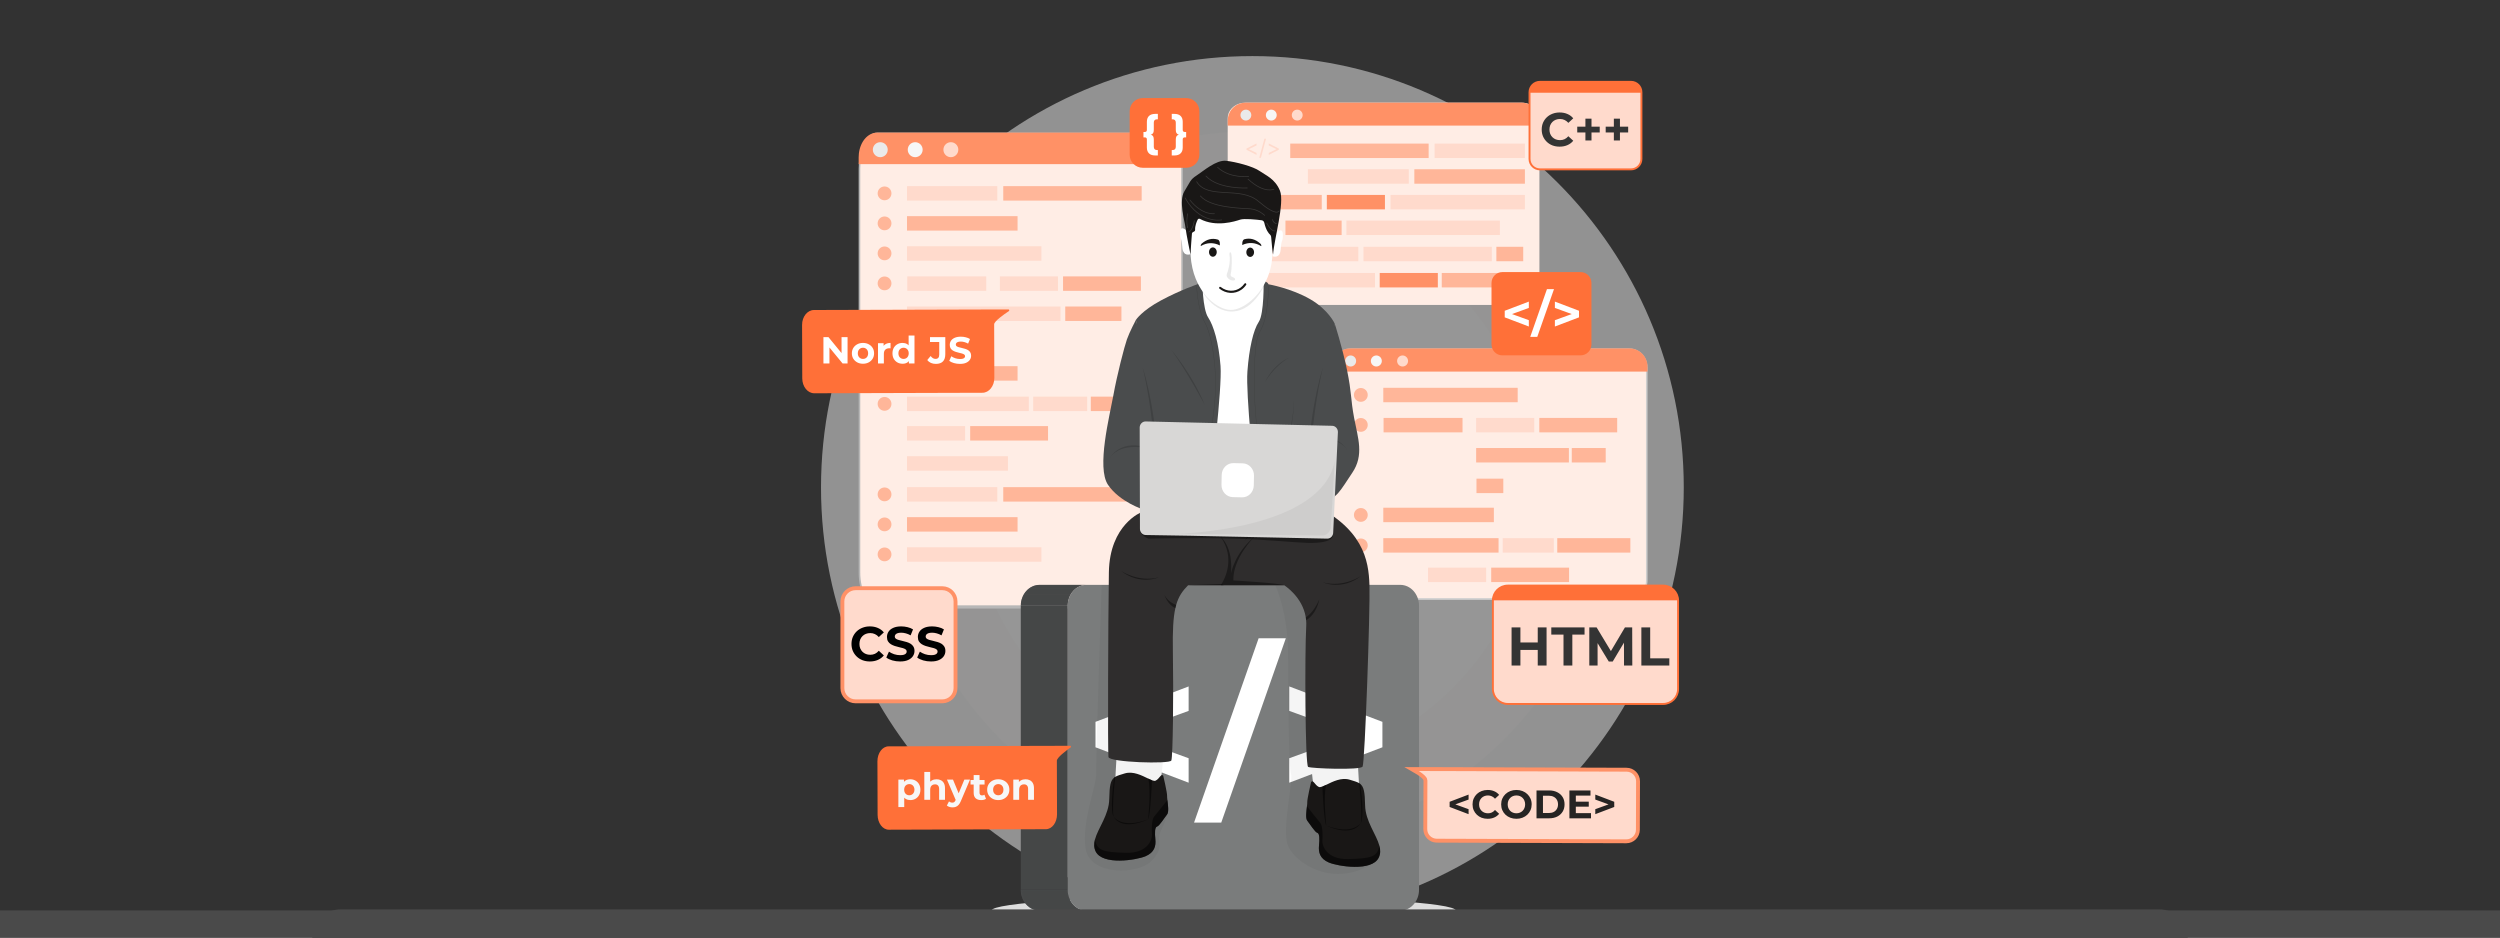
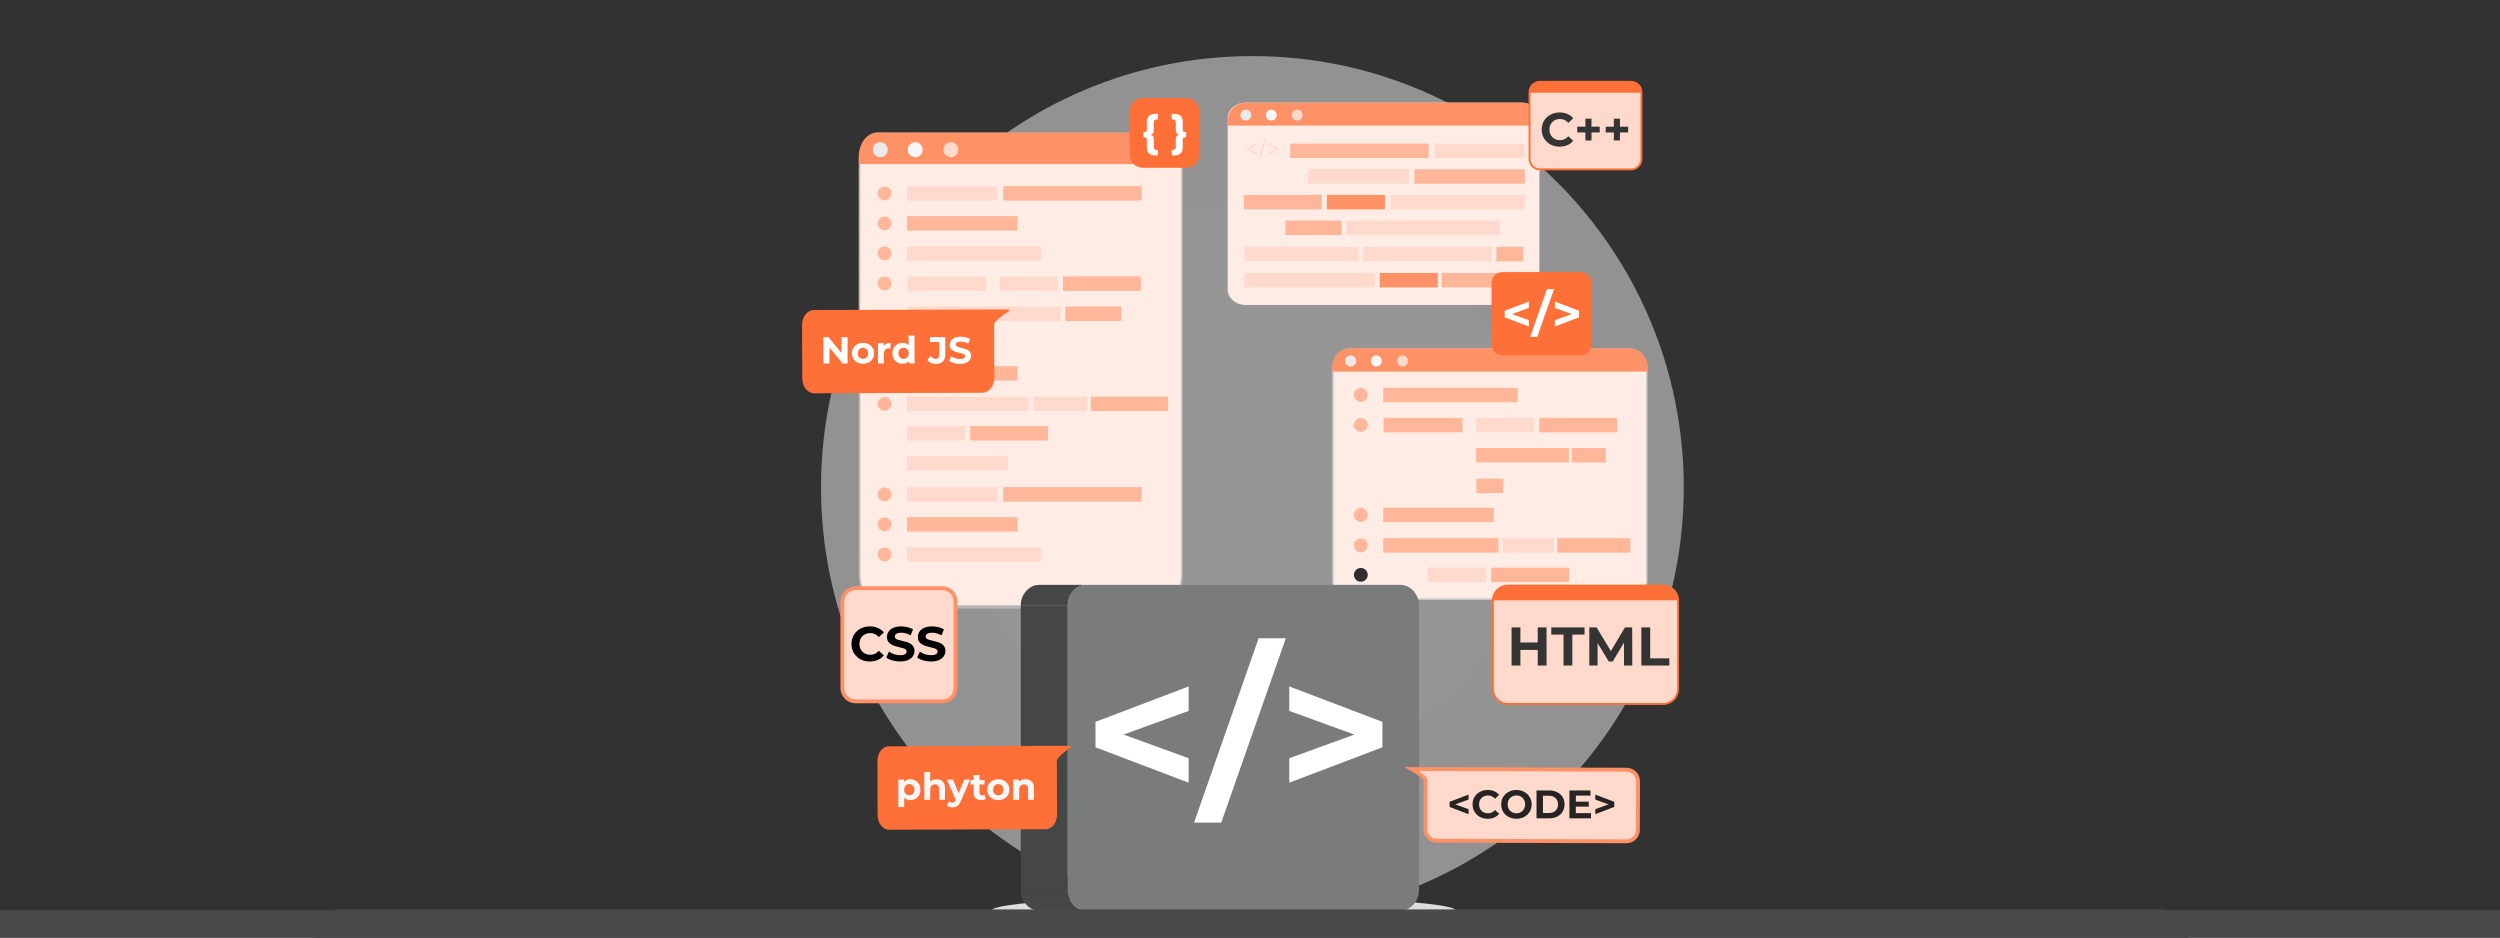
<svg xmlns="http://www.w3.org/2000/svg" width="1200" height="450" viewBox="0 0 1200 450" fill="none">
  <rect x="0" y="0" width="1200" height="450" fill="#808080" stroke="none" />
  <g clip-path="url(#clip0_11227_33829)">
    <rect width="1200" height="450" fill="#323232" />
    <g clip-path="url(#clip1_11227_33829)">
      <rect width="900" height="450" transform="translate(150 0)" fill="#323232" />
      <g clip-path="url(#clip2_11227_33829)">
        <mask id="mask0_11227_33829" style="mask-type:luminance" maskUnits="userSpaceOnUse" x="376" y="9" width="448" height="448">
          <path d="M823.501 9.748H376.501V456.748H823.501V9.748Z" fill="white" />
        </mask>
        <g mask="url(#mask0_11227_33829)">
          <g opacity="0.5">
            <path d="M601.148 441.042C715.503 441.042 808.207 348.338 808.207 233.983C808.207 119.627 715.503 26.923 601.148 26.923C486.792 26.923 394.088 119.627 394.088 233.983C394.088 348.338 486.792 441.042 601.148 441.042Z" fill="#F2F2F2" />
            <path d="M601.147 404.881C695.532 404.881 772.046 328.366 772.046 233.981C772.046 139.596 695.532 63.082 601.147 63.082C506.762 63.082 430.248 139.596 430.248 233.981C430.248 328.366 506.762 404.881 601.147 404.881Z" fill="#F7F6F5" />
            <path d="M601.149 370.064C676.305 370.064 737.231 309.138 737.231 233.982C737.231 158.826 676.305 97.899 601.149 97.899C525.993 97.899 465.066 158.826 465.066 233.982C465.066 309.138 525.993 370.064 601.149 370.064Z" fill="#F9F9F9" />
          </g>
          <path d="M587.371 443.963C648.926 443.963 698.826 440.888 698.826 437.095C698.826 433.302 648.926 430.227 587.371 430.227C525.816 430.227 475.916 433.302 475.916 437.095C475.916 440.888 525.816 443.963 587.371 443.963Z" fill="#DDDDDD" />
          <path d="M589.668 56.672V138.96C589.668 142.863 593.334 146.025 597.855 146.025H730.364C734.885 146.025 738.551 142.863 738.551 138.96V56.672C738.551 52.772 734.885 49.609 730.364 49.609H597.855C593.772 49.609 590.386 52.186 589.769 55.559C589.702 55.921 589.668 56.292 589.668 56.672Z" fill="#FFEDE5" />
          <path d="M589.405 55.507C590.067 51.9 593.623 49.278 597.856 49.278H730.365C735.085 49.278 738.922 52.595 738.922 56.671V138.959C738.922 143.036 735.085 146.353 730.365 146.353H597.856C593.138 146.353 589.3 143.036 589.3 138.959V56.673C589.3 56.287 589.336 55.893 589.405 55.507ZM590.04 138.962C590.04 142.674 593.547 145.693 597.858 145.693H730.367C734.678 145.693 738.185 142.674 738.185 138.962V56.673C738.185 52.961 734.678 49.942 730.367 49.942H597.858C593.987 49.942 590.74 52.326 590.138 55.614C590.076 55.965 590.042 56.32 590.042 56.673V138.962H590.04Z" fill="#FFEDE5" />
          <path d="M589.3 57.901V60.292H738.925V57.901C738.925 53.145 735.087 49.278 730.367 49.278H597.858C593.623 49.278 590.069 52.334 589.408 56.542C589.338 56.991 589.303 57.45 589.303 57.901H589.3Z" fill="#FF9166" />
          <path d="M622.67 57.863C624.108 57.863 625.273 56.69 625.273 55.243C625.273 53.797 624.108 52.624 622.67 52.624C621.232 52.624 620.066 53.797 620.066 55.243C620.066 56.69 621.232 57.863 622.67 57.863Z" fill="#FFDACC" />
          <path d="M610.217 57.863C611.655 57.863 612.821 56.69 612.821 55.243C612.821 53.797 611.655 52.624 610.217 52.624C608.779 52.624 607.613 53.797 607.613 55.243C607.613 56.69 608.779 57.863 610.217 57.863Z" fill="#F7F7F7" />
          <path d="M598.021 57.863C599.459 57.863 600.625 56.69 600.625 55.243C600.625 53.797 599.459 52.624 598.021 52.624C596.583 52.624 595.417 53.797 595.417 55.243C595.417 56.69 596.583 57.863 598.021 57.863Z" fill="#EAEAEA" />
          <path d="M685.75 68.924H619.316V75.859H685.75V68.924Z" fill="#FFB699" />
          <path d="M731.952 68.924H688.611V75.859H731.952V68.924Z" fill="#FFDACC" />
          <path d="M676.215 81.243H627.773V88.178H676.215V81.243Z" fill="#FFDACC" />
          <path d="M731.951 81.243H678.883V88.178H731.951V81.243Z" fill="#FFB699" />
          <path d="M634.445 93.564H597.073V100.499H634.445V93.564Z" fill="#FFB699" />
          <path d="M731.952 93.564H667.441V100.499H731.952V93.564Z" fill="#FFDACC" />
          <path d="M664.771 93.564H636.876V100.499H664.771V93.564Z" fill="#FF9166" />
          <path d="M643.982 105.884H617.017V112.819H643.982V105.884Z" fill="#FFB699" />
          <path d="M719.941 105.884H646.271V112.819H719.941V105.884Z" fill="#FFDACC" />
          <path d="M651.992 118.457H597.261V125.392H651.992V118.457Z" fill="#FFDACC" />
          <path d="M716.064 118.457H654.472V125.392H716.064V118.457Z" fill="#FFDACC" />
          <path d="M660.002 131.027H597.073V137.963H660.002V131.027Z" fill="#FFDACC" />
          <path d="M731.951 131.027H692.043V137.963H731.951V131.027Z" fill="#FFB699" />
          <path d="M690.161 131.029H662.266V137.964H690.161V131.029Z" fill="#FF9166" />
          <path d="M731.146 118.457H718.259V125.392H731.146V118.457Z" fill="#FFB699" />
          <path d="M598.322 71.901V71.303L603.133 68.853V69.809L599.443 71.587L599.472 71.527V71.677L599.443 71.617L603.133 73.395V74.351L598.322 71.901ZM607.705 66.582L605.24 75.74H604.433L606.899 66.582H607.705ZM613.815 71.901L609.004 74.351V73.395L612.694 71.617L612.665 71.677V71.527L612.694 71.587L609.004 69.809V68.853L613.815 71.303V71.901Z" fill="#FFDACC" />
          <path d="M412.54 81.05V274.706C412.54 283.887 416.353 291.33 421.058 291.33H558.893C563.597 291.33 567.41 283.887 567.41 274.706V81.05C567.41 71.871 563.597 64.428 558.893 64.428H421.056C416.809 64.428 413.287 70.494 412.643 78.433C412.574 79.287 412.538 80.158 412.538 81.05H412.54Z" fill="#FFEDE5" />
          <path d="M412.264 78.309C412.953 69.818 416.652 63.652 421.055 63.652H558.889C563.8 63.652 567.791 71.457 567.791 81.051V274.705C567.791 284.3 563.8 292.105 558.889 292.105H421.055C416.146 292.105 412.155 284.3 412.155 274.705V81.054C412.155 80.142 412.193 79.219 412.264 78.309ZM412.924 274.707C412.924 283.444 416.571 290.551 421.055 290.551H558.889C563.375 290.551 567.022 283.444 567.022 274.707V81.054C567.022 72.317 563.375 65.21 558.889 65.21H421.055C417.029 65.21 413.65 70.824 413.024 78.559C412.957 79.386 412.924 80.224 412.924 81.054V274.707Z" fill="#B7B7B7" />
          <path d="M412.155 75.504V78.792H567.791V75.504C567.791 68.969 563.8 63.652 558.889 63.652H421.055C416.649 63.652 412.953 67.851 412.264 73.636C412.193 74.255 412.155 74.883 412.155 75.504Z" fill="#FF9166" />
          <path d="M456.413 75.452C458.389 75.452 459.991 73.84 459.991 71.851C459.991 69.862 458.389 68.251 456.413 68.251C454.437 68.251 452.835 69.862 452.835 71.851C452.835 73.84 454.437 75.452 456.413 75.452Z" fill="#FFDACC" />
          <path d="M439.294 75.452C441.27 75.452 442.872 73.84 442.872 71.851C442.872 69.862 441.27 68.251 439.294 68.251C437.318 68.251 435.716 69.862 435.716 71.851C435.716 73.84 437.318 75.452 439.294 75.452Z" fill="#F7F7F7" />
          <path d="M422.535 75.452C424.511 75.452 426.113 73.84 426.113 71.851C426.113 69.862 424.511 68.251 422.535 68.251C420.559 68.251 418.957 69.862 418.957 71.851C418.957 73.84 420.559 75.452 422.535 75.452Z" fill="#EAEAEA" />
          <path d="M481.566 96.285L547.999 96.285V89.35L481.566 89.35V96.285Z" fill="#FFB699" />
          <path d="M435.365 96.285H478.706V89.35H435.365V96.285Z" fill="#FFDACC" />
          <path d="M435.362 110.686H488.43V103.751H435.362V110.686Z" fill="#FFB699" />
          <path d="M435.362 182.704H488.43V175.768H435.362V182.704Z" fill="#FFB699" />
          <path d="M435.363 125.143L499.875 125.143V118.207L435.363 118.207V125.143Z" fill="#FFDACC" />
          <path d="M424.583 96.135C426.415 96.135 427.9 94.65 427.9 92.818C427.9 90.986 426.415 89.501 424.583 89.501C422.752 89.501 421.267 90.986 421.267 92.818C421.267 94.65 422.752 96.135 424.583 96.135Z" fill="#FFB699" />
          <path d="M424.583 110.536C426.415 110.536 427.9 109.051 427.9 107.22C427.9 105.388 426.415 103.903 424.583 103.903C422.752 103.903 421.267 105.388 421.267 107.22C421.267 109.051 422.752 110.536 424.583 110.536Z" fill="#FFB699" />
          <path d="M424.583 124.94C426.415 124.94 427.9 123.455 427.9 121.623C427.9 119.791 426.415 118.306 424.583 118.306C422.752 118.306 421.267 119.791 421.267 121.623C421.267 123.455 422.752 124.94 424.583 124.94Z" fill="#FFB699" />
          <path d="M481.566 240.767H547.999V233.831H481.566V240.767Z" fill="#FFB699" />
          <path d="M435.365 240.767H478.706V233.831H435.365V240.767Z" fill="#FFDACC" />
          <path d="M435.362 255.17H488.43V248.235H435.362V255.17Z" fill="#FFB699" />
          <path d="M435.363 269.624H499.875V262.689H435.363V269.624Z" fill="#FFDACC" />
          <path d="M424.583 240.616C426.415 240.616 427.9 239.131 427.9 237.299C427.9 235.467 426.415 233.982 424.583 233.982C422.752 233.982 421.267 235.467 421.267 237.299C421.267 239.131 422.752 240.616 424.583 240.616Z" fill="#FFB699" />
          <path d="M424.583 255.019C426.415 255.019 427.9 253.534 427.9 251.702C427.9 249.871 426.415 248.386 424.583 248.386C422.752 248.386 421.267 249.871 421.267 251.702C421.267 253.534 422.752 255.019 424.583 255.019Z" fill="#FFB699" />
          <path d="M424.583 269.424C426.415 269.424 427.9 267.939 427.9 266.107C427.9 264.275 426.415 262.79 424.583 262.79C422.752 262.79 421.267 264.275 421.267 266.107C421.267 267.939 422.752 269.424 424.583 269.424Z" fill="#FFB699" />
          <path d="M424.583 139.343C426.415 139.343 427.9 137.858 427.9 136.027C427.9 134.195 426.415 132.71 424.583 132.71C422.752 132.71 421.267 134.195 421.267 136.027C421.267 137.858 422.752 139.343 424.583 139.343Z" fill="#FFB699" />
          <path d="M424.583 182.553C426.415 182.553 427.9 181.068 427.9 179.237C427.9 177.405 426.415 175.92 424.583 175.92C422.752 175.92 421.267 177.405 421.267 179.237C421.267 181.068 422.752 182.553 424.583 182.553Z" fill="#FFB699" />
          <path d="M424.583 197.171C426.415 197.171 427.9 195.686 427.9 193.854C427.9 192.022 426.415 190.537 424.583 190.537C422.752 190.537 421.267 192.022 421.267 193.854C421.267 195.686 422.752 197.171 424.583 197.171Z" fill="#FFB699" />
          <path d="M510.259 139.603H547.631V132.667H510.259V139.603Z" fill="#FFB699" />
          <path d="M435.493 139.603H473.39V132.667H435.493V139.603Z" fill="#FFDACC" />
          <path d="M479.933 139.603H507.828V132.667H479.933V139.603Z" fill="#FFDACC" />
          <path d="M511.324 154.059H538.289V147.124H511.324V154.059Z" fill="#FFB699" />
          <path d="M435.361 154.059H509.031V147.124H435.361V154.059Z" fill="#FFDACC" />
          <path d="M435.363 168.761H448.25V161.826H435.363V168.761Z" fill="#FFDACC" />
          <path d="M493.823 190.385H435.362V197.32H493.823V190.385Z" fill="#FFDACC" />
          <path d="M560.666 190.385H523.59V197.32H560.666V190.385Z" fill="#FFB699" />
          <path d="M521.842 190.385H495.927V197.32H521.842V190.385Z" fill="#FFDACC" />
          <path d="M435.364 225.919H483.806V218.984H435.364V225.919Z" fill="#FFDACC" />
          <path d="M465.686 211.465H503.058V204.53H465.686V211.465Z" fill="#FFB699" />
          <path d="M435.362 211.467H463.257V204.532H435.362V211.467Z" fill="#FFDACC" />
          <path d="M639.863 176.43V278.733C639.863 283.583 643.571 287.514 648.143 287.514H782.159C786.731 287.514 790.439 283.583 790.439 278.733V176.43C790.439 171.58 786.731 167.649 782.159 167.649H648.143C644.013 167.649 640.589 170.854 639.966 175.047C639.899 175.498 639.863 175.959 639.863 176.43Z" fill="#FFEDE5" />
          <path d="M639.595 174.983C640.265 170.497 643.859 167.241 648.141 167.241H782.156C786.93 167.241 790.812 171.364 790.812 176.433V278.736C790.812 283.805 786.93 287.929 782.156 287.929H648.141C643.369 287.929 639.487 283.805 639.487 278.736V176.433C639.487 175.953 639.523 175.463 639.595 174.985V174.983ZM640.236 278.734C640.236 283.349 643.783 287.104 648.141 287.104H782.156C786.517 287.104 790.064 283.349 790.064 278.734V176.431C790.064 171.816 786.517 168.061 782.156 168.061H648.141C644.225 168.061 640.942 171.027 640.332 175.115C640.267 175.553 640.234 175.993 640.234 176.433V278.736L640.236 278.734Z" fill="#CECECE" />
          <path d="M639.487 175.96V178.38H790.812V175.96C790.812 171.15 786.93 167.239 782.156 167.239H648.141C643.859 167.239 640.263 170.33 639.595 174.585C639.525 175.041 639.487 175.504 639.487 175.96Z" fill="#FF9166" />
          <path d="M673.241 175.925C674.695 175.925 675.874 174.738 675.874 173.274C675.874 171.81 674.695 170.624 673.241 170.624C671.787 170.624 670.608 171.81 670.608 173.274C670.608 174.738 671.787 175.925 673.241 175.925Z" fill="#FFDACC" />
          <path d="M660.645 175.925C662.099 175.925 663.277 174.738 663.277 173.274C663.277 171.81 662.099 170.624 660.645 170.624C659.19 170.624 658.012 171.81 658.012 173.274C658.012 174.738 659.19 175.925 660.645 175.925Z" fill="#F7F7F7" />
          <path d="M648.311 175.925C649.765 175.925 650.943 174.738 650.943 173.274C650.943 171.81 649.765 170.624 648.311 170.624C646.856 170.624 645.678 171.81 645.678 173.274C645.678 174.738 646.856 175.925 648.311 175.925Z" fill="#EAEAEA" />
          <path d="M663.982 250.638H717.05V243.702H663.982V250.638Z" fill="#FFB699" />
          <path d="M663.977 193.073H728.488V186.138H663.977V193.073Z" fill="#FFB699" />
          <path d="M653.199 192.873C655.031 192.873 656.516 191.388 656.516 189.556C656.516 187.724 655.031 186.239 653.199 186.239C651.367 186.239 649.882 187.724 649.882 189.556C649.882 191.388 651.367 192.873 653.199 192.873Z" fill="#FFB699" />
          <path d="M653.199 207.276C655.031 207.276 656.516 205.791 656.516 203.959C656.516 202.128 655.031 200.643 653.199 200.643C651.367 200.643 649.882 202.128 649.882 203.959C649.882 205.791 651.367 207.276 653.199 207.276Z" fill="#FFB699" />
          <path d="M653.199 250.486C655.031 250.486 656.516 249.001 656.516 247.169C656.516 245.338 655.031 243.853 653.199 243.853C651.367 243.853 649.882 245.338 649.882 247.169C649.882 249.001 651.367 250.486 653.199 250.486Z" fill="#FFB699" />
          <path d="M653.199 265.104C655.031 265.104 656.516 263.619 656.516 261.787C656.516 259.955 655.031 258.47 653.199 258.47C651.367 258.47 649.882 259.955 649.882 261.787C649.882 263.619 651.367 265.104 653.199 265.104Z" fill="#FFB699" />
          <path d="M653.199 279.246C655.031 279.246 656.516 277.761 656.516 275.93C656.516 274.098 655.031 272.613 653.199 272.613C651.367 272.613 649.882 274.098 649.882 275.93C649.882 277.761 651.367 279.246 653.199 279.246Z" fill="#2F2D2D" />
          <path d="M738.871 207.538H776.243V200.602H738.871V207.538Z" fill="#FFB699" />
          <path d="M664.112 207.536H702.008V200.6H664.112V207.536Z" fill="#FFB699" />
          <path d="M708.549 207.538H736.444V200.602H708.549V207.538Z" fill="#FFDACC" />
          <path d="M754.448 221.986H770.743V215.051H754.448V221.986Z" fill="#FFB699" />
          <path d="M708.552 221.986H753.068V215.051H708.552V221.986Z" fill="#FFB699" />
          <path d="M708.705 236.69H721.592V229.755H708.705V236.69Z" fill="#FFB699" />
          <path d="M719.309 258.317H663.979V265.252H719.309V258.317Z" fill="#FFB699" />
          <path d="M782.569 258.317H747.479V265.252H782.569V258.317Z" fill="#FFB699" />
          <path d="M745.825 258.317H721.298V265.252H745.825V258.317Z" fill="#FFDACC" />
          <path d="M715.784 279.396H753.156V272.46H715.784V279.396Z" fill="#FFB699" />
          <path d="M685.46 279.396H713.355V272.46H685.46V279.396Z" fill="#FFDACC" />
          <path d="M521.484 437.096H498.978C494.005 437.096 489.973 432.611 489.973 427.077H512.48C512.48 432.611 516.512 437.096 521.484 437.096Z" fill="#4A4C4D" />
          <mask id="mask1_11227_33829" style="mask-type:luminance" maskUnits="userSpaceOnUse" x="489" y="427" width="33" height="11">
            <path d="M521.482 437.096H498.976C494.003 437.096 489.971 432.611 489.971 427.077H512.477C512.477 432.611 516.509 437.096 521.482 437.096Z" fill="white" />
          </mask>
          <g mask="url(#mask1_11227_33829)">
            <path d="M521.482 437.096H498.976C494.003 437.096 489.971 432.611 489.971 427.077H512.477C512.477 432.611 516.509 437.096 521.482 437.096Z" fill="#454747" />
          </g>
          <path d="M512.483 290.751H489.977V427.08H512.483V290.751Z" fill="#454747" />
          <path d="M512.48 290.751H489.973C489.973 285.218 494.005 280.732 498.978 280.732H521.484C516.512 280.732 512.48 285.218 512.48 290.751Z" fill="#4A4C4D" />
          <mask id="mask2_11227_33829" style="mask-type:luminance" maskUnits="userSpaceOnUse" x="489" y="280" width="33" height="11">
            <path d="M512.477 290.752H489.971C489.971 285.219 494.003 280.733 498.976 280.733H521.482C516.509 280.733 512.477 285.219 512.477 290.752Z" fill="white" />
          </mask>
          <g mask="url(#mask2_11227_33829)">
            <path d="M512.477 290.751H489.971C489.971 288.742 490.503 286.869 491.419 285.3H513.925C513.009 286.869 512.477 288.739 512.477 290.751Z" fill="#454747" />
            <path d="M513.925 285.303H491.418C492.029 284.259 492.806 283.349 493.712 282.623H516.218C515.313 283.349 514.533 284.259 513.925 285.303Z" fill="#454747" />
            <path d="M516.219 282.622H493.713C495.192 281.433 497.012 280.733 498.976 280.733H521.483C519.518 280.733 517.699 281.433 516.219 282.622Z" fill="#454747" />
          </g>
          <path d="M672.126 280.733C677.099 280.733 681.131 285.219 681.131 290.753V427.081C681.131 432.615 677.099 437.101 672.126 437.101H521.485C516.512 437.101 512.48 432.615 512.48 427.081V290.753C512.48 285.219 516.512 280.733 521.485 280.733H672.126Z" fill="#7A7C7C" />
          <path d="M570.546 375.697L525.836 358.696V346.485L570.546 329.484V341.225L530.25 355.878V349.303L570.546 363.956V375.697ZM573.141 394.858L604.138 306.377H617.194L586.197 394.858H573.141ZM618.847 375.697V363.956L659.143 349.303V355.878L618.847 341.225V329.484L663.557 346.485V358.696L618.847 375.697Z" fill="white" />
          <path d="M758.669 130.599H721.146C718.261 130.599 715.923 132.938 715.923 135.822V165.351C715.923 168.236 718.261 170.574 721.146 170.574H758.669C761.554 170.574 763.893 168.236 763.893 165.351V135.822C763.893 132.938 761.554 130.599 758.669 130.599Z" fill="#FF7038" />
          <path d="M733.841 156.73L722.266 152.329V149.167L733.841 144.766V147.806L723.409 151.599V149.897L733.841 153.69V156.73ZM734.513 161.69L742.538 138.784H745.918L737.893 161.69H734.513ZM746.346 156.73V153.69L756.778 149.897V151.599L746.346 147.806V144.766L757.921 149.167V152.329L746.346 156.73Z" fill="white" />
          <path d="M410.697 282.341H452.302C455.809 282.341 458.651 285.184 458.651 288.691V330.296C458.651 333.803 455.809 336.645 452.302 336.646H410.697C407.19 336.646 404.347 333.803 404.347 330.296V288.691C404.347 285.184 407.19 282.341 410.697 282.341Z" fill="#FFDACC" stroke="#FF9166" stroke-width="1.867" />
          <path d="M417.526 317.507C416.271 317.507 415.1 317.305 414.015 316.902C412.945 316.483 412.015 315.894 411.224 315.135C410.433 314.375 409.813 313.483 409.364 312.46C408.93 311.437 408.713 310.313 408.713 309.088C408.713 307.863 408.93 306.739 409.364 305.716C409.813 304.693 410.433 303.802 411.224 303.042C412.03 302.282 412.968 301.701 414.038 301.298C415.108 300.879 416.278 300.67 417.55 300.67C418.96 300.67 420.232 300.918 421.363 301.414C422.511 301.895 423.472 302.608 424.247 303.553L421.829 305.786C421.27 305.15 420.65 304.677 419.968 304.367C419.286 304.042 418.542 303.879 417.736 303.879C416.976 303.879 416.278 304.003 415.643 304.251C415.007 304.499 414.457 304.856 413.992 305.321C413.526 305.786 413.162 306.336 412.899 306.972C412.65 307.608 412.526 308.313 412.526 309.088C412.526 309.863 412.65 310.569 412.899 311.204C413.162 311.84 413.526 312.39 413.992 312.856C414.457 313.321 415.007 313.677 415.643 313.925C416.278 314.173 416.976 314.297 417.736 314.297C418.542 314.297 419.286 314.142 419.968 313.832C420.65 313.507 421.27 313.018 421.829 312.367L424.247 314.6C423.472 315.545 422.511 316.266 421.363 316.762C420.232 317.259 418.953 317.507 417.526 317.507ZM432.049 317.507C430.747 317.507 429.499 317.336 428.305 316.995C427.111 316.638 426.15 316.181 425.421 315.623L426.7 312.786C427.398 313.282 428.22 313.693 429.165 314.018C430.127 314.328 431.096 314.483 432.072 314.483C432.816 314.483 433.413 314.414 433.863 314.274C434.328 314.119 434.669 313.91 434.886 313.646C435.103 313.383 435.212 313.08 435.212 312.739C435.212 312.305 435.041 311.964 434.7 311.716C434.359 311.453 433.909 311.243 433.351 311.088C432.793 310.918 432.173 310.763 431.491 310.623C430.824 310.468 430.15 310.282 429.468 310.065C428.801 309.848 428.189 309.569 427.631 309.228C427.072 308.887 426.615 308.437 426.258 307.879C425.917 307.321 425.747 306.608 425.747 305.739C425.747 304.809 425.995 303.964 426.491 303.205C427.003 302.429 427.762 301.817 428.77 301.368C429.793 300.902 431.072 300.67 432.607 300.67C433.63 300.67 434.638 300.794 435.63 301.042C436.623 301.274 437.498 301.631 438.258 302.112L437.095 304.972C436.336 304.538 435.576 304.22 434.816 304.019C434.057 303.802 433.313 303.693 432.584 303.693C431.855 303.693 431.258 303.778 430.793 303.949C430.328 304.119 429.995 304.344 429.793 304.623C429.592 304.887 429.491 305.197 429.491 305.553C429.491 305.972 429.661 306.313 430.003 306.577C430.344 306.825 430.793 307.026 431.351 307.181C431.909 307.336 432.522 307.491 433.189 307.646C433.871 307.801 434.545 307.98 435.212 308.181C435.894 308.383 436.514 308.654 437.072 308.995C437.63 309.336 438.08 309.786 438.421 310.344C438.777 310.902 438.956 311.608 438.956 312.46C438.956 313.375 438.7 314.212 438.188 314.972C437.677 315.731 436.909 316.344 435.886 316.809C434.878 317.274 433.599 317.507 432.049 317.507ZM446.879 317.507C445.576 317.507 444.328 317.336 443.135 316.995C441.941 316.638 440.98 316.181 440.251 315.623L441.53 312.786C442.228 313.282 443.049 313.693 443.995 314.018C444.956 314.328 445.925 314.483 446.902 314.483C447.646 314.483 448.243 314.414 448.693 314.274C449.158 314.119 449.499 313.91 449.716 313.646C449.933 313.383 450.041 313.08 450.041 312.739C450.041 312.305 449.871 311.964 449.53 311.716C449.189 311.453 448.739 311.243 448.181 311.088C447.623 310.918 447.003 310.763 446.321 310.623C445.654 310.468 444.98 310.282 444.297 310.065C443.631 309.848 443.018 309.569 442.46 309.228C441.902 308.887 441.445 308.437 441.088 307.879C440.747 307.321 440.577 306.608 440.577 305.739C440.577 304.809 440.825 303.964 441.321 303.205C441.832 302.429 442.592 301.817 443.6 301.368C444.623 300.902 445.902 300.67 447.437 300.67C448.46 300.67 449.468 300.794 450.46 301.042C451.452 301.274 452.328 301.631 453.088 302.112L451.925 304.972C451.165 304.538 450.406 304.22 449.646 304.019C448.886 303.802 448.142 303.693 447.414 303.693C446.685 303.693 446.088 303.778 445.623 303.949C445.158 304.119 444.825 304.344 444.623 304.623C444.421 304.887 444.321 305.197 444.321 305.553C444.321 305.972 444.491 306.313 444.832 306.577C445.173 306.825 445.623 307.026 446.181 307.181C446.739 307.336 447.352 307.491 448.018 307.646C448.7 307.801 449.375 307.98 450.041 308.181C450.724 308.383 451.344 308.654 451.902 308.995C452.46 309.336 452.91 309.786 453.251 310.344C453.607 310.902 453.786 311.608 453.786 312.46C453.786 313.375 453.53 314.212 453.018 314.972C452.506 315.731 451.739 316.344 450.716 316.809C449.708 317.274 448.429 317.507 446.879 317.507Z" fill="black" />
          <path d="M805.469 288.264V330.724C805.469 334.687 802.258 337.899 798.295 337.899H723.755C719.793 337.899 716.581 334.687 716.581 330.724V288.264C716.581 288.23 716.581 288.194 716.581 288.161C716.637 284.245 719.826 281.089 723.755 281.089H798.295C802.224 281.089 805.413 284.247 805.469 288.161C805.469 288.194 805.469 288.23 805.469 288.264Z" fill="#FFDACC" stroke="#FF7038" stroke-width="0.934" stroke-miterlimit="10" />
          <path d="M805.467 288.161H716.581C716.637 284.245 719.826 281.089 723.755 281.089H798.295C802.224 281.089 805.413 284.247 805.469 288.161H805.467Z" fill="#FF7038" />
          <path d="M738.116 301.146H742.354V319.462H738.116V301.146ZM729.795 319.462H725.556V301.146H729.795V319.462ZM738.43 311.953H729.481V308.368H738.43V311.953ZM750.482 319.462V304.6H744.621V301.146H760.582V304.6H754.721V319.462H750.482ZM762.862 319.462V301.146H766.368L774.166 314.072H772.308L779.974 301.146H783.454L783.507 319.462H779.529L779.503 307.243H780.236L774.113 317.526H772.203L765.95 307.243H766.839V319.462H762.862ZM787.852 319.462V301.146H792.091V316.008H801.275V319.462H787.852Z" fill="#343434" />
          <path d="M689.777 369.168L691.572 369.171L780.739 369.461C783.799 369.471 786.271 371.96 786.26 375.019V375.02L786.184 398.299V398.3C786.174 401.361 783.686 403.833 780.626 403.822H780.625L720.647 403.627L701.717 403.567L689.662 403.529C686.601 403.519 684.128 401.031 684.139 397.971V397.97L684.215 374.691C684.217 374.232 684.001 373.841 683.809 373.569C683.603 373.276 683.328 372.989 683.03 372.717C682.431 372.172 681.629 371.591 680.779 371.031C679.778 370.372 678.666 369.717 677.656 369.146L689.777 369.168Z" fill="#FFDACC" stroke="#FF9166" stroke-width="1.867" />
          <path d="M704.917 390.801L695.819 387.341V384.856L704.917 381.397V383.786L696.717 386.768V385.43L704.917 388.412V390.801ZM714.065 393.018C713.033 393.018 712.071 392.852 711.179 392.521C710.3 392.177 709.535 391.693 708.886 391.068C708.236 390.444 707.726 389.711 707.357 388.87C707 388.029 706.821 387.105 706.821 386.099C706.821 385.092 707 384.168 707.357 383.327C707.726 382.486 708.236 381.754 708.886 381.129C709.548 380.505 710.319 380.027 711.198 379.696C712.078 379.352 713.04 379.18 714.085 379.18C715.244 379.18 716.289 379.383 717.219 379.791C718.162 380.186 718.952 380.772 719.589 381.55L717.601 383.385C717.143 382.862 716.633 382.474 716.072 382.219C715.512 381.951 714.9 381.817 714.237 381.817C713.613 381.817 713.04 381.919 712.517 382.123C711.995 382.327 711.542 382.62 711.16 383.002C710.778 383.385 710.478 383.837 710.262 384.359C710.058 384.882 709.956 385.462 709.956 386.099C709.956 386.736 710.058 387.316 710.262 387.838C710.478 388.361 710.778 388.813 711.16 389.195C711.542 389.577 711.995 389.871 712.517 390.074C713.04 390.278 713.613 390.38 714.237 390.38C714.9 390.38 715.512 390.253 716.072 389.998C716.633 389.73 717.143 389.329 717.601 388.794L719.589 390.629C718.952 391.406 718.162 391.999 717.219 392.406C716.289 392.814 715.238 393.018 714.065 393.018ZM727.899 393.018C726.841 393.018 725.86 392.846 724.955 392.502C724.063 392.158 723.286 391.674 722.624 391.049C721.974 390.425 721.464 389.692 721.094 388.851C720.738 388.01 720.559 387.093 720.559 386.099C720.559 385.105 720.738 384.187 721.094 383.346C721.464 382.505 721.98 381.773 722.643 381.148C723.305 380.524 724.083 380.04 724.975 379.696C725.867 379.352 726.835 379.18 727.88 379.18C728.937 379.18 729.906 379.352 730.785 379.696C731.677 380.04 732.448 380.524 733.098 381.148C733.761 381.773 734.277 382.505 734.646 383.346C735.016 384.175 735.2 385.092 735.2 386.099C735.2 387.093 735.016 388.017 734.646 388.87C734.277 389.711 733.761 390.444 733.098 391.068C732.448 391.68 731.677 392.158 730.785 392.502C729.906 392.846 728.944 393.018 727.899 393.018ZM727.88 390.38C728.479 390.38 729.027 390.278 729.524 390.074C730.033 389.871 730.479 389.577 730.862 389.195C731.244 388.813 731.537 388.361 731.741 387.838C731.957 387.316 732.066 386.736 732.066 386.099C732.066 385.462 731.957 384.882 731.741 384.359C731.537 383.837 731.244 383.385 730.862 383.002C730.492 382.62 730.052 382.327 729.543 382.123C729.033 381.919 728.479 381.817 727.88 381.817C727.281 381.817 726.727 381.919 726.217 382.123C725.72 382.327 725.28 382.62 724.898 383.002C724.516 383.385 724.216 383.837 724 384.359C723.796 384.882 723.694 385.462 723.694 386.099C723.694 386.723 723.796 387.303 724 387.838C724.216 388.361 724.509 388.813 724.879 389.195C725.261 389.577 725.707 389.871 726.217 390.074C726.727 390.278 727.281 390.38 727.88 390.38ZM737.528 392.789V379.409H743.606C745.058 379.409 746.339 379.689 747.448 380.25C748.556 380.798 749.423 381.569 750.047 382.563C750.671 383.557 750.984 384.735 750.984 386.099C750.984 387.449 750.671 388.628 750.047 389.635C749.423 390.629 748.556 391.406 747.448 391.967C746.339 392.515 745.058 392.789 743.606 392.789H737.528ZM740.624 390.246H743.453C744.345 390.246 745.116 390.081 745.766 389.749C746.428 389.405 746.938 388.921 747.295 388.297C747.664 387.672 747.849 386.94 747.849 386.099C747.849 385.245 747.664 384.512 747.295 383.901C746.938 383.276 746.428 382.798 745.766 382.467C745.116 382.123 744.345 381.951 743.453 381.951H740.624V390.246ZM756.167 384.799H762.608V387.207H756.167V384.799ZM756.396 390.304H763.678V392.789H753.319V379.409H763.43V381.894H756.396V390.304ZM765.741 390.801V388.412L773.94 385.43V386.768L765.741 383.786V381.397L774.839 384.856V387.341L765.741 390.801Z" fill="#262423" />
          <path d="M501.904 358.007L426.51 358.25C423.547 358.259 421.155 361.469 421.167 365.418L421.249 391.127C421.263 395.076 423.674 398.268 426.638 398.259L476.349 398.098L492.038 398.047L502.031 398.015C504.995 398.006 507.386 394.797 507.375 390.848L507.292 365.139C507.288 363.639 511.753 360.293 513.906 358.769C514.192 358.565 514.082 357.987 513.756 357.989L501.904 358.007Z" fill="#FF7038" />
          <path d="M436.955 384.044C436.137 384.044 435.421 383.863 434.808 383.503C434.195 383.142 433.714 382.594 433.365 381.861C433.028 381.115 432.86 380.177 432.86 379.046C432.86 377.904 433.022 376.966 433.347 376.232C433.671 375.498 434.141 374.951 434.754 374.59C435.367 374.229 436.101 374.049 436.955 374.049C437.869 374.049 438.687 374.26 439.408 374.681C440.142 375.089 440.719 375.667 441.14 376.412C441.573 377.158 441.79 378.036 441.79 379.046C441.79 380.069 441.573 380.953 441.14 381.698C440.719 382.444 440.142 383.021 439.408 383.43C438.687 383.839 437.869 384.044 436.955 384.044ZM431.218 387.399V374.193H433.906V376.178L433.852 379.064L434.032 381.933V387.399H431.218ZM436.468 381.735C436.937 381.735 437.352 381.626 437.713 381.41C438.085 381.193 438.38 380.887 438.597 380.49C438.825 380.081 438.939 379.6 438.939 379.046C438.939 378.481 438.825 378 438.597 377.603C438.38 377.206 438.085 376.9 437.713 376.683C437.352 376.467 436.937 376.358 436.468 376.358C435.999 376.358 435.578 376.467 435.205 376.683C434.832 376.9 434.537 377.206 434.321 377.603C434.104 378 433.996 378.481 433.996 379.046C433.996 379.6 434.104 380.081 434.321 380.49C434.537 380.887 434.832 381.193 435.205 381.41C435.578 381.626 435.999 381.735 436.468 381.735ZM449.573 374.049C450.343 374.049 451.029 374.205 451.63 374.518C452.243 374.819 452.724 375.288 453.073 375.925C453.422 376.551 453.596 377.357 453.596 378.343V383.899H450.782V378.776C450.782 377.994 450.608 377.417 450.259 377.044C449.922 376.671 449.441 376.485 448.816 376.485C448.371 376.485 447.968 376.581 447.607 376.773C447.258 376.954 446.981 377.236 446.777 377.621C446.584 378.006 446.488 378.499 446.488 379.101V383.899H443.674V370.513H446.488V376.881L445.857 376.07C446.206 375.42 446.705 374.921 447.354 374.572C448.004 374.223 448.743 374.049 449.573 374.049ZM457.198 387.544C456.693 387.544 456.194 387.466 455.701 387.309C455.208 387.153 454.805 386.936 454.492 386.66L455.52 384.657C455.737 384.85 455.983 385 456.26 385.108C456.549 385.216 456.831 385.271 457.108 385.271C457.505 385.271 457.817 385.174 458.046 384.982C458.287 384.801 458.503 384.495 458.695 384.062L459.201 382.871L459.417 382.564L462.899 374.193H465.605L461.221 384.495C460.909 385.277 460.548 385.89 460.139 386.335C459.742 386.78 459.297 387.093 458.804 387.273C458.323 387.453 457.787 387.544 457.198 387.544ZM458.858 384.278L454.528 374.193H457.433L460.788 382.312L458.858 384.278ZM470.987 384.044C469.844 384.044 468.954 383.755 468.317 383.178C467.679 382.588 467.361 381.716 467.361 380.562V372.047H470.175V380.526C470.175 380.935 470.283 381.253 470.5 381.482C470.716 381.698 471.011 381.807 471.384 381.807C471.829 381.807 472.208 381.686 472.52 381.446L473.278 383.43C472.989 383.635 472.641 383.791 472.232 383.899C471.835 383.996 471.42 384.044 470.987 384.044ZM465.863 376.575V374.41H472.592V376.575H465.863ZM479.177 384.044C478.143 384.044 477.222 383.827 476.417 383.394C475.623 382.961 474.991 382.372 474.522 381.626C474.065 380.869 473.837 380.009 473.837 379.046C473.837 378.072 474.065 377.212 474.522 376.467C474.991 375.709 475.623 375.119 476.417 374.699C477.222 374.266 478.143 374.049 479.177 374.049C480.199 374.049 481.113 374.266 481.919 374.699C482.725 375.119 483.356 375.703 483.813 376.449C484.27 377.194 484.499 378.06 484.499 379.046C484.499 380.009 484.27 380.869 483.813 381.626C483.356 382.372 482.725 382.961 481.919 383.394C481.113 383.827 480.199 384.044 479.177 384.044ZM479.177 381.735C479.646 381.735 480.067 381.626 480.44 381.41C480.813 381.193 481.107 380.887 481.324 380.49C481.54 380.081 481.648 379.6 481.648 379.046C481.648 378.481 481.54 378 481.324 377.603C481.107 377.206 480.813 376.9 480.44 376.683C480.067 376.467 479.646 376.358 479.177 376.358C478.708 376.358 478.287 376.467 477.914 376.683C477.541 376.9 477.24 377.206 477.012 377.603C476.795 378 476.687 378.481 476.687 379.046C476.687 379.6 476.795 380.081 477.012 380.49C477.24 380.887 477.541 381.193 477.914 381.41C478.287 381.626 478.708 381.735 479.177 381.735ZM492.28 374.049C493.049 374.049 493.735 374.205 494.336 374.518C494.95 374.819 495.431 375.288 495.779 375.925C496.128 376.551 496.303 377.357 496.303 378.343V383.899H493.488V378.776C493.488 377.994 493.314 377.417 492.965 377.044C492.628 376.671 492.147 376.485 491.522 376.485C491.077 376.485 490.674 376.581 490.313 376.773C489.964 376.954 489.688 377.236 489.483 377.621C489.291 378.006 489.195 378.499 489.195 379.101V383.899H486.38V374.193H489.068V376.881L488.563 376.07C488.912 375.42 489.411 374.921 490.06 374.572C490.71 374.223 491.45 374.049 492.28 374.049Z" fill="#F7F7F7" />
          <path d="M471.429 148.559L390.717 148.802C387.545 148.811 384.985 152.017 384.997 155.963L385.085 181.646C385.1 185.592 387.681 188.78 390.854 188.771L444.071 188.61L460.868 188.559L471.565 188.528C474.738 188.519 477.298 185.312 477.286 181.367L477.198 155.684C477.193 154.185 481.973 150.843 484.278 149.32C484.584 149.117 484.467 148.539 484.117 148.541L471.429 148.559Z" fill="#FF7038" />
          <path d="M395.246 174.453V161.824H397.664L405.115 170.917H403.942V161.824H406.829V174.453H404.429L396.96 165.361H398.133V174.453H395.246ZM414.237 174.597C413.202 174.597 412.282 174.381 411.476 173.948C410.683 173.515 410.051 172.926 409.582 172.18C409.125 171.422 408.896 170.562 408.896 169.6C408.896 168.626 409.125 167.766 409.582 167.02C410.051 166.263 410.683 165.673 411.476 165.252C412.282 164.819 413.202 164.603 414.237 164.603C415.259 164.603 416.173 164.819 416.979 165.252C417.785 165.673 418.416 166.257 418.873 167.002C419.33 167.748 419.559 168.614 419.559 169.6C419.559 170.562 419.33 171.422 418.873 172.18C418.416 172.926 417.785 173.515 416.979 173.948C416.173 174.381 415.259 174.597 414.237 174.597ZM414.237 172.288C414.706 172.288 415.127 172.18 415.499 171.963C415.872 171.747 416.167 171.44 416.383 171.043C416.6 170.634 416.708 170.153 416.708 169.6C416.708 169.035 416.6 168.554 416.383 168.157C416.167 167.76 415.872 167.453 415.499 167.237C415.127 167.02 414.706 166.912 414.237 166.912C413.768 166.912 413.347 167.02 412.974 167.237C412.601 167.453 412.3 167.76 412.072 168.157C411.855 168.554 411.747 169.035 411.747 169.6C411.747 170.153 411.855 170.634 412.072 171.043C412.3 171.44 412.601 171.747 412.974 171.963C413.347 172.18 413.768 172.288 414.237 172.288ZM421.44 174.453V164.747H424.128V167.489L423.749 166.696C424.038 166.01 424.501 165.493 425.138 165.144C425.776 164.783 426.551 164.603 427.466 164.603V167.201C427.345 167.189 427.237 167.183 427.141 167.183C427.045 167.171 426.942 167.165 426.834 167.165C426.064 167.165 425.439 167.387 424.958 167.832C424.489 168.265 424.254 168.945 424.254 169.871V174.453H421.44ZM433.236 174.597C432.322 174.597 431.498 174.393 430.764 173.984C430.031 173.563 429.447 172.98 429.014 172.234C428.593 171.488 428.383 170.61 428.383 169.6C428.383 168.578 428.593 167.694 429.014 166.948C429.447 166.202 430.031 165.625 430.764 165.216C431.498 164.807 432.322 164.603 433.236 164.603C434.054 164.603 434.769 164.783 435.383 165.144C435.996 165.505 436.471 166.052 436.808 166.786C437.145 167.519 437.313 168.458 437.313 169.6C437.313 170.731 437.151 171.669 436.826 172.415C436.501 173.148 436.032 173.695 435.419 174.056C434.818 174.417 434.09 174.597 433.236 174.597ZM433.723 172.288C434.18 172.288 434.595 172.18 434.968 171.963C435.341 171.747 435.635 171.44 435.852 171.043C436.08 170.634 436.195 170.153 436.195 169.6C436.195 169.035 436.08 168.554 435.852 168.157C435.635 167.76 435.341 167.453 434.968 167.237C434.595 167.02 434.18 166.912 433.723 166.912C433.254 166.912 432.833 167.02 432.46 167.237C432.087 167.453 431.787 167.76 431.558 168.157C431.342 168.554 431.233 169.035 431.233 169.6C431.233 170.153 431.342 170.634 431.558 171.043C431.787 171.44 432.087 171.747 432.46 171.963C432.833 172.18 433.254 172.288 433.723 172.288ZM436.267 174.453V172.469L436.321 169.582L436.141 166.714V161.067H438.955V174.453H436.267ZM449.195 174.67C448.341 174.67 447.553 174.513 446.831 174.201C446.122 173.876 445.538 173.419 445.081 172.829L446.705 170.881C447.054 171.338 447.421 171.687 447.806 171.927C448.19 172.156 448.605 172.27 449.05 172.27C450.241 172.27 450.836 171.573 450.836 170.177V164.17H446.398V161.824H453.741V170.015C453.741 171.579 453.356 172.745 452.586 173.515C451.817 174.285 450.686 174.67 449.195 174.67ZM460.777 174.67C459.767 174.67 458.799 174.537 457.873 174.273C456.947 173.996 456.201 173.641 455.636 173.208L456.628 171.007C457.169 171.392 457.807 171.711 458.54 171.963C459.286 172.204 460.038 172.324 460.795 172.324C461.373 172.324 461.836 172.27 462.184 172.162C462.545 172.042 462.81 171.879 462.978 171.675C463.147 171.47 463.231 171.236 463.231 170.971C463.231 170.634 463.099 170.37 462.834 170.177C462.569 169.973 462.221 169.811 461.788 169.69C461.355 169.558 460.873 169.438 460.344 169.33C459.827 169.209 459.304 169.065 458.775 168.897C458.258 168.728 457.782 168.512 457.349 168.247C456.916 167.982 456.562 167.634 456.285 167.201C456.02 166.768 455.888 166.214 455.888 165.541C455.888 164.819 456.081 164.164 456.465 163.574C456.862 162.973 457.452 162.498 458.233 162.149C459.027 161.788 460.02 161.608 461.21 161.608C462.004 161.608 462.786 161.704 463.556 161.897C464.325 162.077 465.005 162.354 465.594 162.727L464.692 164.946C464.103 164.609 463.513 164.362 462.924 164.206C462.335 164.038 461.757 163.953 461.192 163.953C460.627 163.953 460.164 164.019 459.803 164.152C459.442 164.284 459.184 164.458 459.027 164.675C458.871 164.879 458.793 165.12 458.793 165.397C458.793 165.721 458.925 165.986 459.19 166.19C459.454 166.383 459.803 166.539 460.236 166.659C460.669 166.78 461.144 166.9 461.661 167.02C462.19 167.141 462.714 167.279 463.231 167.435C463.76 167.592 464.241 167.802 464.674 168.067C465.107 168.331 465.456 168.68 465.72 169.113C465.997 169.546 466.135 170.093 466.135 170.755C466.135 171.464 465.937 172.114 465.54 172.703C465.143 173.292 464.548 173.768 463.754 174.128C462.972 174.489 461.98 174.67 460.777 174.67Z" fill="white" />
          <path d="M782.881 39.279H739.171C736.411 39.279 734.174 41.516 734.174 44.276V76.302C734.174 79.062 736.411 81.299 739.171 81.299H782.881C785.641 81.299 787.879 79.062 787.879 76.302V44.276C787.879 41.516 785.641 39.279 782.881 39.279Z" fill="#FFDACC" stroke="#FF7038" stroke-width="0.934" stroke-miterlimit="10" />
          <path d="M787.879 44.278V44.511H734.174V44.278C734.174 41.518 736.411 39.281 739.171 39.281H782.881C785.641 39.281 787.879 41.518 787.879 44.278Z" fill="#FF7038" />
          <path d="M748.61 70.395C747.386 70.395 746.245 70.199 745.187 69.806C744.145 69.398 743.238 68.824 742.468 68.083C741.697 67.343 741.092 66.474 740.654 65.477C740.231 64.479 740.02 63.384 740.02 62.19C740.02 60.997 740.231 59.901 740.654 58.904C741.092 57.907 741.697 57.038 742.468 56.297C743.253 55.557 744.167 54.99 745.21 54.597C746.253 54.19 747.393 53.986 748.632 53.986C750.007 53.986 751.246 54.227 752.35 54.711C753.468 55.179 754.404 55.874 755.16 56.796L752.803 58.972C752.259 58.352 751.654 57.891 750.99 57.589C750.325 57.272 749.599 57.113 748.814 57.113C748.073 57.113 747.393 57.234 746.774 57.476C746.154 57.718 745.618 58.065 745.165 58.519C744.711 58.972 744.356 59.508 744.099 60.128C743.858 60.747 743.737 61.435 743.737 62.19C743.737 62.946 743.858 63.633 744.099 64.253C744.356 64.872 744.711 65.409 745.165 65.862C745.618 66.315 746.154 66.663 746.774 66.905C747.393 67.146 748.073 67.267 748.814 67.267C749.599 67.267 750.325 67.116 750.99 66.814C751.654 66.497 752.259 66.021 752.803 65.386L755.16 67.562C754.404 68.484 753.468 69.186 752.35 69.67C751.246 70.153 750 70.395 748.61 70.395ZM760.996 67.426V56.955H763.92V67.426H760.996ZM757.075 63.573V60.808H767.864V63.573H757.075ZM774.653 67.426V56.955H777.577V67.426H774.653ZM770.732 63.573V60.808H781.52V63.573H770.732Z" fill="#343434" />
          <path d="M569.391 47.073H548.532C545.051 47.073 542.229 49.895 542.229 53.376V74.235C542.229 77.716 545.051 80.537 548.532 80.537H569.391C572.872 80.537 575.694 77.716 575.694 74.235V53.376C575.694 49.895 572.872 47.073 569.391 47.073Z" fill="#FF7038" />
          <path d="M554.531 74.627C553.209 74.627 552.206 74.293 551.524 73.624C550.841 72.97 550.5 72.032 550.5 70.809V66.949C550.5 66.608 550.415 66.359 550.244 66.203C550.074 66.032 549.846 65.947 549.562 65.947H548.858V63.345H549.562C549.846 63.345 550.074 63.26 550.244 63.089C550.415 62.918 550.5 62.67 550.5 62.343V58.483C550.5 57.246 550.841 56.3 551.524 55.646C552.206 54.992 553.209 54.665 554.531 54.665H555.768V57.267H555.384C554.872 57.267 554.481 57.402 554.211 57.672C553.955 57.942 553.827 58.333 553.827 58.845V62.257C553.827 62.883 553.742 63.373 553.571 63.729C553.401 64.084 553.13 64.34 552.761 64.496C552.405 64.653 551.943 64.767 551.375 64.838V64.454C551.943 64.511 552.405 64.624 552.761 64.795C553.13 64.951 553.401 65.207 553.571 65.563C553.742 65.918 553.827 66.409 553.827 67.034V70.447C553.827 70.958 553.955 71.349 554.211 71.62C554.481 71.89 554.872 72.025 555.384 72.025H555.768V74.627H554.531ZM563.676 74.627H562.439V72.025H562.823C563.335 72.025 563.719 71.89 563.975 71.62C564.245 71.349 564.38 70.958 564.38 70.447V67.034C564.38 66.409 564.465 65.918 564.636 65.563C564.821 65.207 565.091 64.951 565.446 64.795C565.802 64.624 566.264 64.511 566.832 64.454V64.838C566.264 64.767 565.802 64.653 565.446 64.496C565.091 64.34 564.821 64.084 564.636 63.729C564.465 63.373 564.38 62.883 564.38 62.257V58.845C564.38 58.333 564.245 57.942 563.975 57.672C563.719 57.402 563.335 57.267 562.823 57.267H562.439V54.665H563.676C565.013 54.665 566.015 54.992 566.683 55.646C567.366 56.3 567.707 57.246 567.707 58.483V62.343C567.707 62.67 567.792 62.918 567.963 63.089C568.133 63.26 568.361 63.345 568.645 63.345H569.349V65.947H568.645C568.361 65.947 568.133 66.032 567.963 66.203C567.792 66.359 567.707 66.608 567.707 66.949V70.809C567.707 72.032 567.366 72.97 566.683 73.624C566.015 74.293 565.013 74.627 563.676 74.627Z" fill="white" />
        </g>
        <mask id="mask3_11227_33829" style="mask-type:luminance" maskUnits="userSpaceOnUse" x="376" y="9" width="914" height="914">
-           <path d="M1289.11 9.748H376.501V922.355H1289.11V9.748Z" fill="white" />
-         </mask>
+           </mask>
        <g mask="url(#mask3_11227_33829)">
          <path opacity="0.04" d="M528.766 280.733C528.766 280.733 525.916 364.717 526.169 370.893C526.424 377.068 518.968 394.57 521.084 407.488C523.201 420.407 546.378 420.103 552.946 413.08C559.513 406.058 554.65 404.199 557.374 398.54C560.098 392.881 560.639 389.803 560.639 389.803L540.672 325.533L537.561 280.73H528.764L528.766 280.733Z" fill="#020202" />
          <path opacity="0.04" d="M612.11 280.874C612.11 280.874 618.259 293.839 618.259 314.323C618.259 334.806 618.547 367.735 619.693 371.492C620.84 375.246 615.034 398.021 618.223 405.996C621.414 413.968 639.996 427.078 659.816 413.925L635.052 293.535L629.527 280.874H612.108" fill="#020202" />
          <path d="M630.217 375.125C630.217 375.125 628.981 366.78 629.837 364.936C630.693 363.092 651.693 362.109 651.646 363.669C651.599 365.229 652.887 382.398 652.431 385.084C651.975 387.771 630.867 384.286 630.867 384.286L630.217 375.125Z" fill="#F3F3F3" />
          <path d="M627.479 393.919C628.713 395.454 631.171 399.45 632.298 399.759C633.424 400.067 633.424 402.729 633.118 405.907C632.809 409.081 633.529 412.154 637.831 414C642.136 415.844 658.528 418.508 661.806 411.642C662.676 409.825 662.638 407.941 662.11 405.958C660.644 400.46 655.401 394.22 655.251 386.541C655.126 380.182 654.661 377.688 652.931 376.3C652.775 376.17 652.607 376.052 652.428 375.945C651.342 375.27 649.84 374.858 647.773 374.239C643.792 373.05 639.597 375.25 636.604 376.698C635.916 377.033 635.292 377.326 634.749 377.529C634.005 377.809 633.413 377.918 633.017 377.73C631.071 376.807 630.355 374.04 629.332 375.373C629.332 375.373 627.385 383.631 627.486 385.084C627.515 385.47 627.439 386.163 627.34 387.001C627.059 389.335 626.574 392.788 627.481 393.919H627.479Z" fill="#191716" />
          <path opacity="0.5" d="M636.603 396.271C636.603 396.271 635.039 382.061 636.603 376.699C635.915 377.032 635.291 377.325 634.748 377.528C634.757 377.794 635.383 394.141 636.603 396.271Z" fill="black" />
          <path opacity="0.5" d="M653.2 394.992C653.2 394.992 655.122 392.701 652.929 376.298C652.773 376.169 652.605 376.05 652.426 375.943C652.426 375.943 654.018 390.636 653.2 394.992Z" fill="black" />
          <path opacity="0.5" d="M636.603 396.273C636.603 396.273 648.692 402.419 653.2 394.992C653.2 394.992 649.306 401.089 636.603 396.273Z" fill="black" />
-           <path opacity="0.5" d="M627.48 393.919C628.714 395.454 631.172 399.45 632.299 399.759C633.425 400.067 633.425 402.729 633.119 405.907C632.81 409.081 633.53 412.154 637.832 414C642.137 415.844 658.529 418.508 661.807 411.642C662.677 409.825 662.639 407.941 662.111 405.958C661.079 411.336 658.218 412.053 647.257 412.342C636.297 412.63 634.554 405.393 634.748 403.547C634.94 401.703 634.963 396.377 633.733 394.991C632.522 393.632 627.496 387.202 627.337 387.003C627.055 389.332 626.57 392.788 627.478 393.916L627.48 393.919Z" fill="black" />
          <path d="M557.482 372.119C557.482 372.119 558.718 363.774 557.862 361.93C557.006 360.086 536.006 359.103 536.053 360.663C536.1 362.223 534.813 379.392 535.269 382.079C535.725 384.765 556.832 381.281 556.832 381.281L557.482 372.119Z" fill="#F3F3F3" />
          <path d="M560.215 390.91C558.982 392.446 556.523 396.442 555.397 396.75C554.27 397.059 554.27 399.721 554.577 402.899C554.885 406.072 554.165 409.146 549.863 410.992C545.558 412.836 529.167 415.5 525.888 408.634C525.019 406.817 525.057 404.933 525.584 402.95C527.05 397.452 532.294 391.212 532.443 383.532C532.569 377.174 533.033 374.68 534.763 373.292C534.92 373.162 535.087 373.044 535.266 372.936C536.352 372.261 537.854 371.85 539.922 371.231C543.902 370.042 548.097 372.241 551.09 373.69C551.778 374.025 552.402 374.318 552.945 374.521C553.689 374.8 554.282 374.91 554.677 374.722C556.624 373.799 557.339 371.032 558.363 372.364C558.363 372.364 560.309 380.623 560.209 382.075C560.18 382.462 560.256 383.155 560.354 383.993C560.636 386.326 561.121 389.779 560.213 390.91H560.215Z" fill="#191716" />
          <path opacity="0.5" d="M551.093 393.267C551.093 393.267 552.658 379.057 551.093 373.695C551.782 374.028 552.405 374.321 552.948 374.524C552.939 374.79 552.314 391.137 551.093 393.267Z" fill="black" />
          <path opacity="0.5" d="M534.495 391.986C534.495 391.986 532.573 389.695 534.765 373.292C534.922 373.163 535.089 373.044 535.268 372.937C535.268 372.937 533.677 387.63 534.495 391.986Z" fill="black" />
          <path opacity="0.5" d="M551.093 393.266C551.093 393.266 539.004 399.412 534.496 391.985C534.496 391.985 538.389 398.082 551.093 393.266Z" fill="black" />
          <path opacity="0.5" d="M560.215 390.912C558.982 392.447 556.523 396.443 555.397 396.752C554.27 397.06 554.27 399.722 554.577 402.9C554.885 406.074 554.165 409.147 549.863 410.993C545.558 412.837 529.167 415.501 525.888 408.635C525.019 406.818 525.057 404.934 525.584 402.952C526.617 408.329 529.478 409.046 540.438 409.335C551.398 409.623 553.142 402.386 552.947 400.54C552.755 398.696 552.733 393.37 553.962 391.984C555.173 390.626 560.2 384.195 560.359 383.997C560.64 386.325 561.125 389.781 560.218 390.909L560.215 390.912Z" fill="black" />
          <path d="M654.049 367.961C652.952 369.789 629.37 368.857 627.906 368.124C626.445 367.394 626.255 313.465 626.986 300.665C627.044 299.64 627.026 298.652 626.939 297.702C626.898 297.239 626.843 296.785 626.773 296.341C625.202 286.462 616.653 281.085 616.385 280.921C616.383 280.921 616.38 280.919 616.378 280.917H570.299C567.579 283.637 565.733 286.274 564.566 290.371C564.428 290.856 564.301 291.363 564.18 291.893C563.141 296.515 562.808 302.891 562.982 312.734C563.348 333.216 562.982 363.205 562.251 365.033C561.522 366.862 532.423 365.932 532.058 363.371C531.694 360.811 531.897 297.74 532.264 274.699C532.628 251.659 547.989 245.805 547.989 245.805C547.989 245.805 601.75 228.982 628.083 241.051C654.416 253.12 656.977 268.846 657.341 280.915C657.708 292.984 655.149 366.129 654.049 367.959V367.961Z" fill="#2F2D2D" />
          <path opacity="0.4" d="M587.37 280.917H585.951C585.951 280.917 586.109 280.695 586.364 280.284L587.37 280.917Z" fill="#020202" />
          <path opacity="0.4" d="M592.008 278.595C591.755 267.939 601.741 258.031 602.05 257.727C592.651 265.456 590.848 275.245 590.848 275.245C591.99 262.546 586.121 257.855 585.953 257.723C593.049 267.925 587.929 277.748 586.364 280.287L570.304 280.92H616.383C615.062 279.979 592.008 278.598 592.008 278.598V278.595Z" fill="#020202" />
          <path opacity="0.4" d="M587.367 257.304C587.367 257.304 580.695 249.043 572.566 246.486C572.566 246.486 581.515 248.256 587.367 257.304Z" fill="#020202" />
          <path opacity="0.4" d="M597.413 259.657C597.413 259.657 601.74 253.895 607.247 252.19C607.247 252.19 600.824 253.685 597.413 259.657Z" fill="#020202" />
          <path opacity="0.4" d="M594.2 254.158C594.2 254.158 601.084 247.603 610.129 246.948C610.129 246.948 603.377 247.276 594.2 254.158Z" fill="#020202" />
          <path opacity="0.4" d="M537.868 273.869C537.868 273.869 546.227 279.758 556.295 277.098C556.295 277.098 547.176 281.278 537.868 273.869Z" fill="#020202" />
          <path opacity="0.4" d="M653.482 276.329C653.482 276.329 645.123 282.218 635.054 279.559C635.054 279.559 644.173 283.738 653.482 276.329Z" fill="#020202" />
-           <path opacity="0.4" d="M633.234 287.736C633.234 287.736 632.3 294.432 626.943 297.702C626.903 297.24 626.847 296.786 626.777 296.341C626.891 296.274 630.617 294.095 633.236 287.736H633.234Z" fill="#020202" />
          <path opacity="0.4" d="M564.569 290.373C564.431 290.858 564.303 291.365 564.183 291.895C560.549 290.384 559.015 285.822 558.959 285.65C560.674 289.068 564.569 290.371 564.569 290.371V290.373Z" fill="#020202" />
          <path d="M576.58 137.471L576.913 152.403L597.56 161.886L608.342 150.514L606.42 133.014L576.58 137.471Z" fill="white" />
          <path d="M605.112 250.256C605.112 250.256 598.639 253.463 594.621 254.076C590.602 254.688 585.533 257.05 579.897 254.395C574.26 251.74 581.385 229.097 581.385 229.097H602.231C602.231 229.097 608.129 244.445 605.112 250.258V250.256Z" fill="white" />
          <path d="M554.085 229.097C554.085 229.097 552.963 238.907 551.937 240.286C550.911 241.665 547.207 245.419 547.987 250.439C547.987 250.439 566.922 246.034 570.257 250.439C573.592 254.844 579.626 257.884 579.894 256.527C580.162 255.171 581.383 229.097 581.383 229.097H554.085Z" fill="#4A4C4D" />
          <path d="M602.23 229.097C602.23 229.097 604.687 251.226 605.46 251.119C606.233 251.011 626.755 244.854 635.648 249.619C644.541 254.384 634.175 236.591 633.333 229.097H602.23Z" fill="#4A4C4D" />
          <path d="M579.895 152.333C579.895 152.333 593.032 160.934 605.551 150.514V174.257L602.229 229.097H581.384L579.895 152.333Z" fill="white" />
          <path d="M581.384 229.096H554.086L554.582 219.501L554.291 217.865L545.242 153.547C545.242 153.547 548.035 149.15 557.302 144.186C566.566 139.225 574.768 136.449 574.768 136.449C575.099 135.291 577.084 134.795 577.084 134.795C577.084 134.795 577.249 148.361 579.895 152.333C582.542 156.305 585.025 164.576 585.852 175.66C586.679 186.745 581.386 229.096 581.386 229.096H581.384Z" fill="#4A4C4D" />
          <path d="M631.805 215.483L633.332 229.096H602.23C602.23 229.096 597.93 189.391 598.757 178.306C599.583 167.223 601.568 158.448 604.217 154.476C606.863 150.505 606.534 134.795 606.534 134.795C606.534 134.795 608.519 135.291 608.85 136.449C608.85 136.449 619.85 138.366 628.94 143.646C637.759 148.768 640.665 155.346 640.665 155.346L631.517 212.881L631.533 213.024L631.808 215.481L631.805 215.483Z" fill="#4A4C4D" />
          <path opacity="0.15" d="M577.724 254.858C577.724 254.858 577.715 254.858 577.71 254.858C577.659 254.851 577.623 254.802 577.63 254.751C577.643 254.655 577.764 241.625 578.828 227.904C579.849 214.735 582.314 200.974 582.992 192.864C583.81 183.09 583.081 174.843 582.328 169.646C581.382 163.131 579.843 157.62 578.101 154.524C574.767 148.593 574.309 137.599 574.304 137.487C574.304 137.436 574.342 137.391 574.396 137.389C574.452 137.389 574.492 137.427 574.494 137.48C574.499 137.59 574.957 148.541 578.269 154.433C580.021 157.548 581.568 163.084 582.518 169.622C583.273 174.829 584.002 183.09 583.184 192.881C582.507 200.99 580.039 214.742 579.02 227.906C577.956 241.638 577.833 254.684 577.82 254.78C577.813 254.827 577.773 254.86 577.726 254.86L577.724 254.858Z" fill="#020202" />
          <path opacity="0.15" d="M607.861 249.276C607.814 249.276 607.774 249.24 607.768 249.193C606.447 237.717 602.243 200.405 602.01 188.193C601.802 177.246 602.077 163.347 604.58 159.308C608.95 152.255 608.771 137.633 608.769 137.486C608.769 137.434 608.809 137.39 608.863 137.39C608.914 137.39 608.959 137.43 608.959 137.484C608.959 137.519 609.012 141.22 608.521 145.749C608.067 149.93 607.043 155.697 604.741 159.409C602.263 163.41 601.99 177.269 602.2 188.191C602.433 200.399 606.637 237.703 607.958 249.173C607.964 249.225 607.926 249.272 607.875 249.278C607.87 249.278 607.868 249.278 607.864 249.278L607.861 249.276Z" fill="#020202" />
          <path opacity="0.15" d="M608.281 230.344C608.281 230.344 620.432 215.233 621.094 192.079C621.094 192.079 621.758 214.835 608.281 230.344Z" fill="#020202" />
          <path opacity="0.15" d="M562.74 207.849C562.74 207.849 561.195 224.567 564.28 236.486C564.28 236.486 561.928 223.995 562.74 207.849Z" fill="#020202" />
          <path opacity="0.15" d="M562.24 167.98C562.24 167.98 572.299 179.564 578.274 194.351C578.274 194.351 569.725 178.185 562.24 167.98Z" fill="#020202" />
          <path opacity="0.15" d="M607.006 183.71C607.006 183.71 611.53 175.611 618.889 171.632C618.889 171.632 611.677 174.162 607.006 183.71Z" fill="#020202" />
          <path opacity="0.15" d="M551.939 240.284C551.939 240.284 564.69 238.905 570.523 249.276C570.523 249.276 565.148 238.003 551.939 240.284Z" fill="#020202" />
          <path opacity="0.15" d="M633.333 229.097C633.333 229.097 619.36 236.412 617.053 244.628C617.053 244.628 621.394 236.33 633.333 229.097Z" fill="#020202" />
          <path d="M545.241 153.548C545.241 153.548 542.182 159.308 540.921 162.909C539.661 166.509 536.147 180.087 534.406 189.807C532.665 199.527 526.226 224.465 531.863 232.743C537.502 241.022 548.958 244.629 548.958 244.629L562.239 216.725L545.241 153.551V153.548Z" fill="#4A4C4D" />
          <path d="M640.663 155.345C640.663 155.345 644.239 166.337 646.577 177.671C648.917 189.004 648.197 191.163 649.996 200.702C651.795 210.241 654.855 218.406 649.096 226.923C643.336 235.441 641.349 240.092 635.053 240.105C628.757 240.119 621.098 225.969 621.098 225.969L640.661 155.345H640.663Z" fill="#4A4C4D" />
          <path opacity="0.15" d="M552.491 215.556C552.491 215.556 538.211 211.428 532.633 219.907C532.633 219.907 537.988 209.754 552.491 215.556Z" fill="#020202" />
          <path opacity="0.15" d="M626.838 211.672C626.838 211.672 641.117 207.544 646.696 216.024C646.696 216.024 641.341 205.87 626.838 211.672Z" fill="#020202" />
          <path opacity="0.15" d="M548.427 176.18C548.427 176.18 552.269 191.3 553.829 211.212H555.056C555.056 211.212 553.179 190.802 548.427 176.18Z" fill="#020202" />
          <path opacity="0.15" d="M635.064 176.202C635.064 176.202 631.222 191.322 629.662 211.234H628.435C628.435 211.234 630.312 190.824 635.064 176.202Z" fill="#020202" />
          <path d="M570.036 111.039C570.036 111.039 566.498 107.445 566.465 111.54C566.431 115.637 567.117 113.12 567.522 118.781C567.857 123.493 571.469 122.006 571.469 122.006L570.038 111.039H570.036Z" fill="white" />
          <path d="M612.197 112.031C612.197 112.031 615.735 108.437 615.768 112.532C615.802 116.628 615.116 114.112 614.711 119.773C614.376 124.484 610.764 122.998 610.764 122.998L612.195 112.031H612.197Z" fill="white" />
          <path d="M610.811 117.477C610.806 117.933 610.802 118.391 610.8 118.858C610.793 119.558 610.791 120.266 610.791 120.986C610.791 122.848 610.632 124.66 610.341 126.413C610.319 126.544 610.299 126.674 610.274 126.806C609.722 129.899 608.757 132.711 607.523 135.209C603.254 143.846 595.756 148.769 590.87 148.769C585.984 148.769 579.114 144.418 574.959 136.059V136.057C573.509 133.135 572.396 129.725 571.832 125.838C571.81 125.679 571.788 125.521 571.768 125.36C571.542 123.672 571.423 121.918 571.423 120.103C571.423 119.227 571.417 118.371 571.405 117.531C571.399 117.012 571.392 116.5 571.383 115.995C571.189 103.057 571.048 95.022 590.872 95.022C610.697 95.022 610.929 104.063 610.815 117.477H610.811Z" fill="white" />
          <path d="M572.13 112.124C572.13 112.124 571.422 121.198 571.469 122.005C571.516 122.812 569.363 112.124 569.026 109.198C568.688 106.273 565.68 96.41 568.521 91.812C571.364 87.215 571.18 86.296 574.405 84.207C577.631 82.117 583.732 76.684 588.497 77.186C593.262 77.687 601.619 79.945 604.544 82.034C607.47 84.124 611.969 85.713 614.358 91.479C616.747 97.246 611.529 115.09 611.086 122.05C611.086 122.05 610.952 123.062 610.145 113.668C610.11 113.264 609.924 112.888 609.622 112.62C608.941 112.01 607.658 110.446 606.842 106.874C606.701 106.259 606.194 105.797 605.568 105.719C603.136 105.417 597.238 104.782 595.265 105.439C592.829 106.25 583.678 109.201 575.972 105.075C575.577 104.863 575.085 105.021 574.884 105.423C574.372 106.443 573.565 108.38 573.65 110.37C573.663 110.703 573.462 111.007 573.154 111.129C572.716 111.306 572.168 111.623 572.128 112.126L572.13 112.124Z" fill="#191716" />
          <path opacity="0.1" d="M607.61 135.208C607.61 135.208 602.552 149.141 591.571 149.509C580.676 149.876 575.046 136.269 574.958 136.059C579.111 144.418 586.044 148.769 590.869 148.769C595.695 148.769 603.254 143.846 607.522 135.21H607.61V135.208Z" fill="#272727" />
          <g opacity="0.15">
            <path d="M607.033 103.368C607.033 103.368 604.049 100.489 600.017 100.227C595.985 99.966 580.908 99.756 576.197 94.05" stroke="white" stroke-width="0.335" stroke-miterlimit="10" stroke-linecap="round" />
            <path d="M586.407 105.564C586.407 105.564 575.902 107.618 568.877 95.022" stroke="white" stroke-width="0.335" stroke-miterlimit="10" stroke-linecap="round" />
            <path d="M582.92 102.582C582.92 102.582 577.1 103.472 571.125 95.987" stroke="white" stroke-width="0.335" stroke-miterlimit="10" stroke-linecap="round" />
-             <path d="M613.942 101.274C613.942 101.274 612.896 104.207 604.099 96.668C595.304 89.129 579.86 95.986 574.4 87.245" stroke="white" stroke-width="0.335" stroke-miterlimit="10" stroke-linecap="round" />
            <path d="M611.484 90.803C611.484 90.803 606.878 93.159 599.078 85.987" stroke="white" stroke-width="0.335" stroke-miterlimit="10" stroke-linecap="round" />
            <path d="M599.337 84.677C599.337 84.677 590.386 85.828 584.47 80.332" stroke="white" stroke-width="0.335" stroke-miterlimit="10" stroke-linecap="round" />
            <path d="M598.709 90.227C598.709 90.227 584.836 90.96 578.867 84.522" stroke="white" stroke-width="0.335" stroke-miterlimit="10" stroke-linecap="round" />
            <path d="M608.027 107.086C608.027 107.086 610.148 111.38 612.175 110.803" stroke="white" stroke-width="0.335" stroke-miterlimit="10" stroke-linecap="round" />
            <path d="M610.826 105.41C610.826 105.41 611.012 106.928 612.686 107.348" stroke="white" stroke-width="0.335" stroke-miterlimit="10" stroke-linecap="round" />
            <path d="M570.037 102.615C570.037 102.615 569.266 106.403 570.037 109.284" stroke="white" stroke-width="0.335" stroke-miterlimit="10" stroke-linecap="round" />
            <path d="M573.265 105.951C573.265 105.951 572.742 110.175 570.648 111.38" stroke="white" stroke-width="0.335" stroke-miterlimit="10" stroke-linecap="round" />
          </g>
          <path d="M605.103 117.079C605.063 117.037 605.023 116.999 604.98 116.961C602.703 114.851 600.079 114.093 597.397 114.822C597.164 114.884 596.918 114.969 596.713 115.291C596.322 115.903 596.255 116.603 596.257 117.615C599.386 116.165 602.526 116.35 605.391 118.163C605.494 117.825 605.465 117.801 605.369 117.524C605.3 117.323 605.204 117.191 605.101 117.081L605.103 117.079Z" fill="#191716" />
          <path d="M576.717 117.028C576.757 116.986 576.8 116.95 576.842 116.912C579.176 114.865 581.82 114.178 584.479 114.981C584.71 115.05 584.953 115.142 585.15 115.468C585.525 116.092 585.572 116.791 585.541 117.804C582.452 116.268 579.31 116.366 576.395 118.103C576.302 117.763 576.333 117.741 576.436 117.464C576.509 117.265 576.61 117.135 576.717 117.028Z" fill="#191716" />
          <path d="M600.094 123.326C601.118 123.326 601.949 122.323 601.949 121.087C601.949 119.85 601.118 118.847 600.094 118.847C599.069 118.847 598.239 119.85 598.239 121.087C598.239 122.323 599.069 123.326 600.094 123.326Z" fill="#191716" />
          <path d="M582.18 123.235C583.205 123.235 584.035 122.233 584.035 120.996C584.035 119.759 583.205 118.756 582.18 118.756C581.156 118.756 580.325 119.759 580.325 120.996C580.325 122.233 581.156 123.235 582.18 123.235Z" fill="#191716" />
          <path opacity="0.1" d="M590.118 122.08C590.086 121.906 590.095 121.727 590.149 121.557C590.276 121.15 590.565 120.569 590.978 121.693C591.454 122.99 591.331 129.254 590.726 131.581C590.587 132.113 590.844 132.665 591.347 132.884L592.23 133.268C592.507 133.389 592.737 133.613 592.829 133.901C592.931 134.225 592.842 134.596 591.93 134.634C590.274 134.705 588.292 133.078 588.886 131.534C589.469 130.021 590.795 126.002 590.118 122.08Z" fill="#272727" />
          <path d="M585.326 138.542C586.828 139.74 588.611 140.453 590.473 140.581C592.377 140.71 594.288 140.161 595.855 139.074C596.765 138.442 597.536 137.646 598.173 136.719C598.327 136.493 598.186 136.133 597.967 136.006C597.706 135.851 597.449 135.972 597.292 136.2C596.313 137.628 594.858 138.692 593.249 139.206C591.68 139.707 589.988 139.658 588.404 139.115C587.548 138.822 586.723 138.375 586.003 137.8C585.786 137.628 585.496 137.588 585.299 137.807C585.134 137.99 585.107 138.373 585.326 138.547V138.542Z" fill="#191716" />
-           <path opacity="0.4" d="M639.771 256.556C639.771 256.556 641.242 260.972 627.456 260.592C621.685 260.434 607.395 258.941 592.729 258.547C572.357 258.002 551.258 258.547 551.258 258.547C551.258 258.547 548.447 257.817 547.085 254.857L639.773 256.558L639.771 256.556Z" fill="#020202" />
          <path d="M642.195 207.407L639.926 255.654C639.92 255.969 639.864 256.273 639.77 256.557C639.73 256.687 639.681 256.812 639.623 256.93C639.343 257.505 638.894 257.97 638.344 258.254C637.955 258.45 637.517 258.557 637.055 258.546L573.992 257.221L573.558 257.21L571.591 257.165L549.923 256.808C548.372 256.772 547.14 255.42 547.176 253.784L547.049 205.19C547.082 203.559 548.367 202.262 549.921 202.298L639.448 204.383C641.002 204.421 642.231 205.774 642.197 207.407H642.195Z" fill="#D8D7D6" />
          <path d="M596.165 238.723L591.719 238.62C588.666 238.549 586.244 235.885 586.313 232.669L586.411 227.988C586.478 224.772 589.008 222.224 592.064 222.296L596.509 222.399C599.562 222.47 601.985 225.134 601.916 228.351L601.817 233.031C601.75 236.247 599.22 238.795 596.165 238.723Z" fill="white" />
          <path opacity="0.05" d="M565.692 256.184C565.692 256.184 634.434 254.459 640.663 221.34L638.805 252.89C638.667 255.252 636.789 257.087 634.541 257.06L565.692 256.186V256.184Z" fill="black" />
        </g>
      </g>
      <path d="M150 450C150 442.544 156.044 436.5 163.5 436.5H1036.5C1043.96 436.5 1050 442.544 1050 450V450H150V450Z" fill="#4A4A4A" />
    </g>
    <rect width="1200" height="13" transform="matrix(1 0 0 -1 0 450)" fill="#4A4A4A" />
  </g>
  <defs>
    <clipPath id="clip0_11227_33829">
      <rect width="1200" height="450" fill="white" />
    </clipPath>
    <clipPath id="clip1_11227_33829">
      <rect width="900" height="450" fill="white" transform="translate(150 0)" />
    </clipPath>
    <clipPath id="clip2_11227_33829">
      <rect width="447" height="447" fill="white" transform="translate(376.501 9.75)" />
    </clipPath>
  </defs>
</svg>